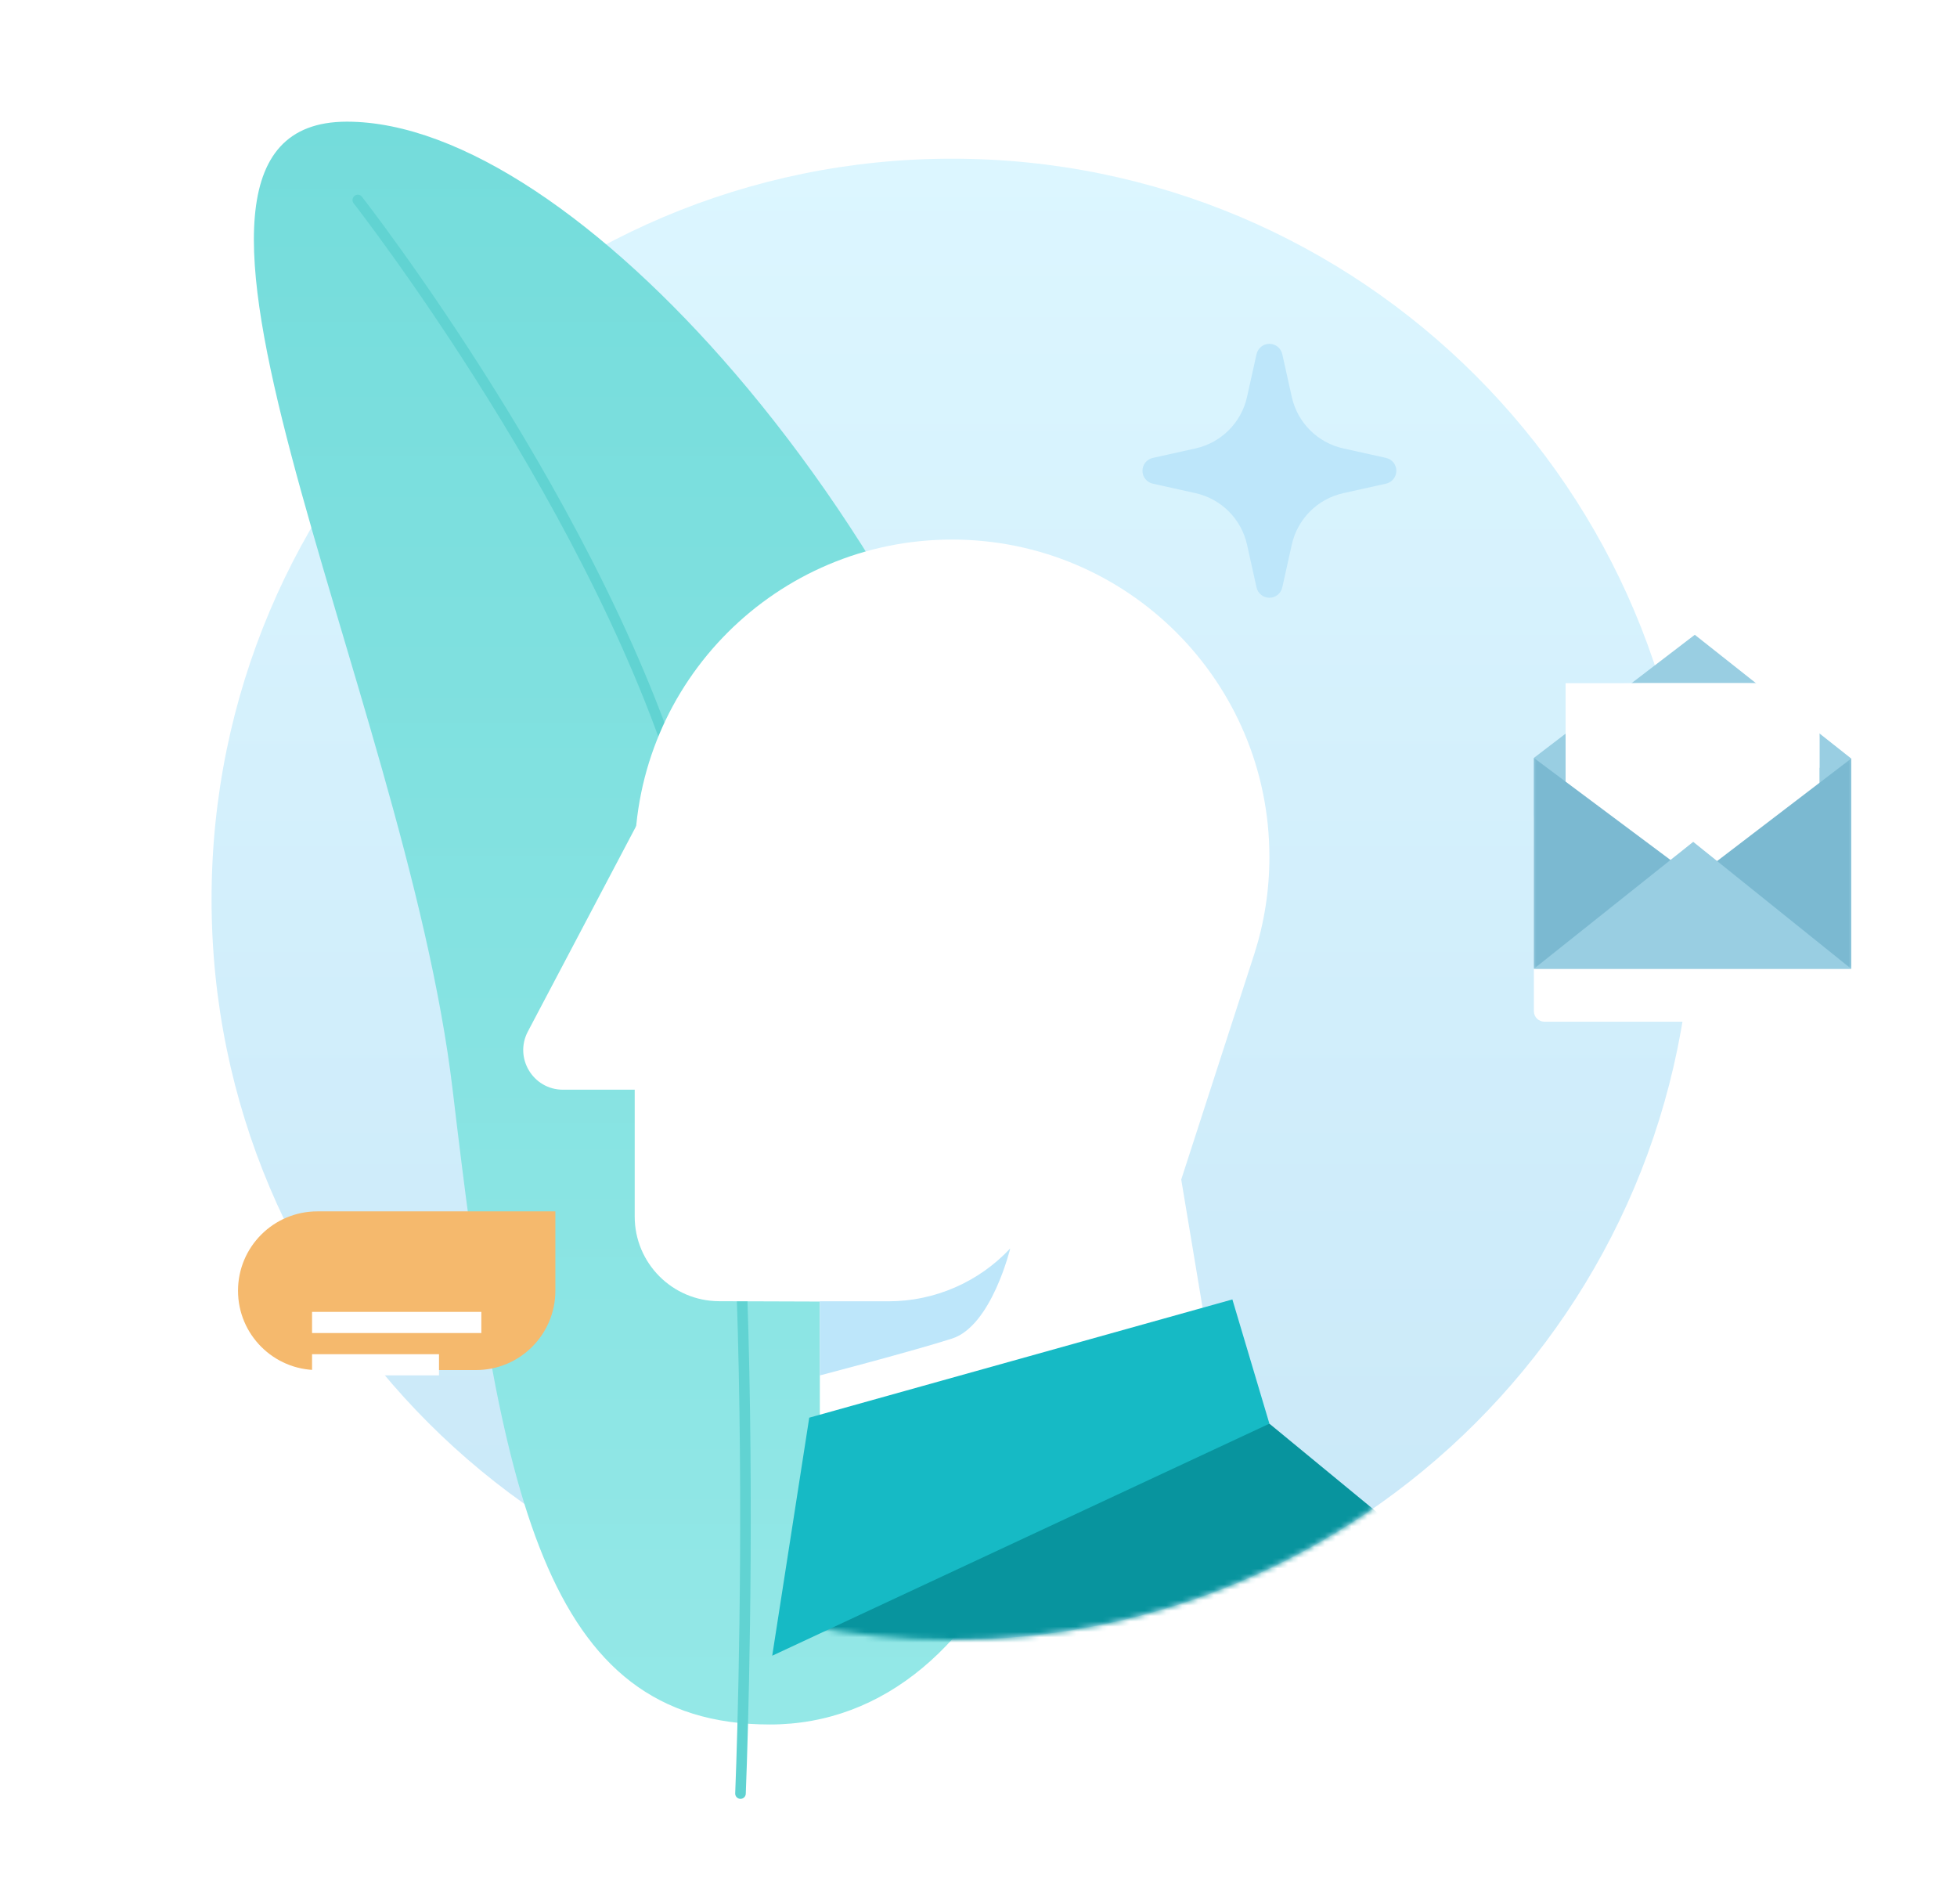
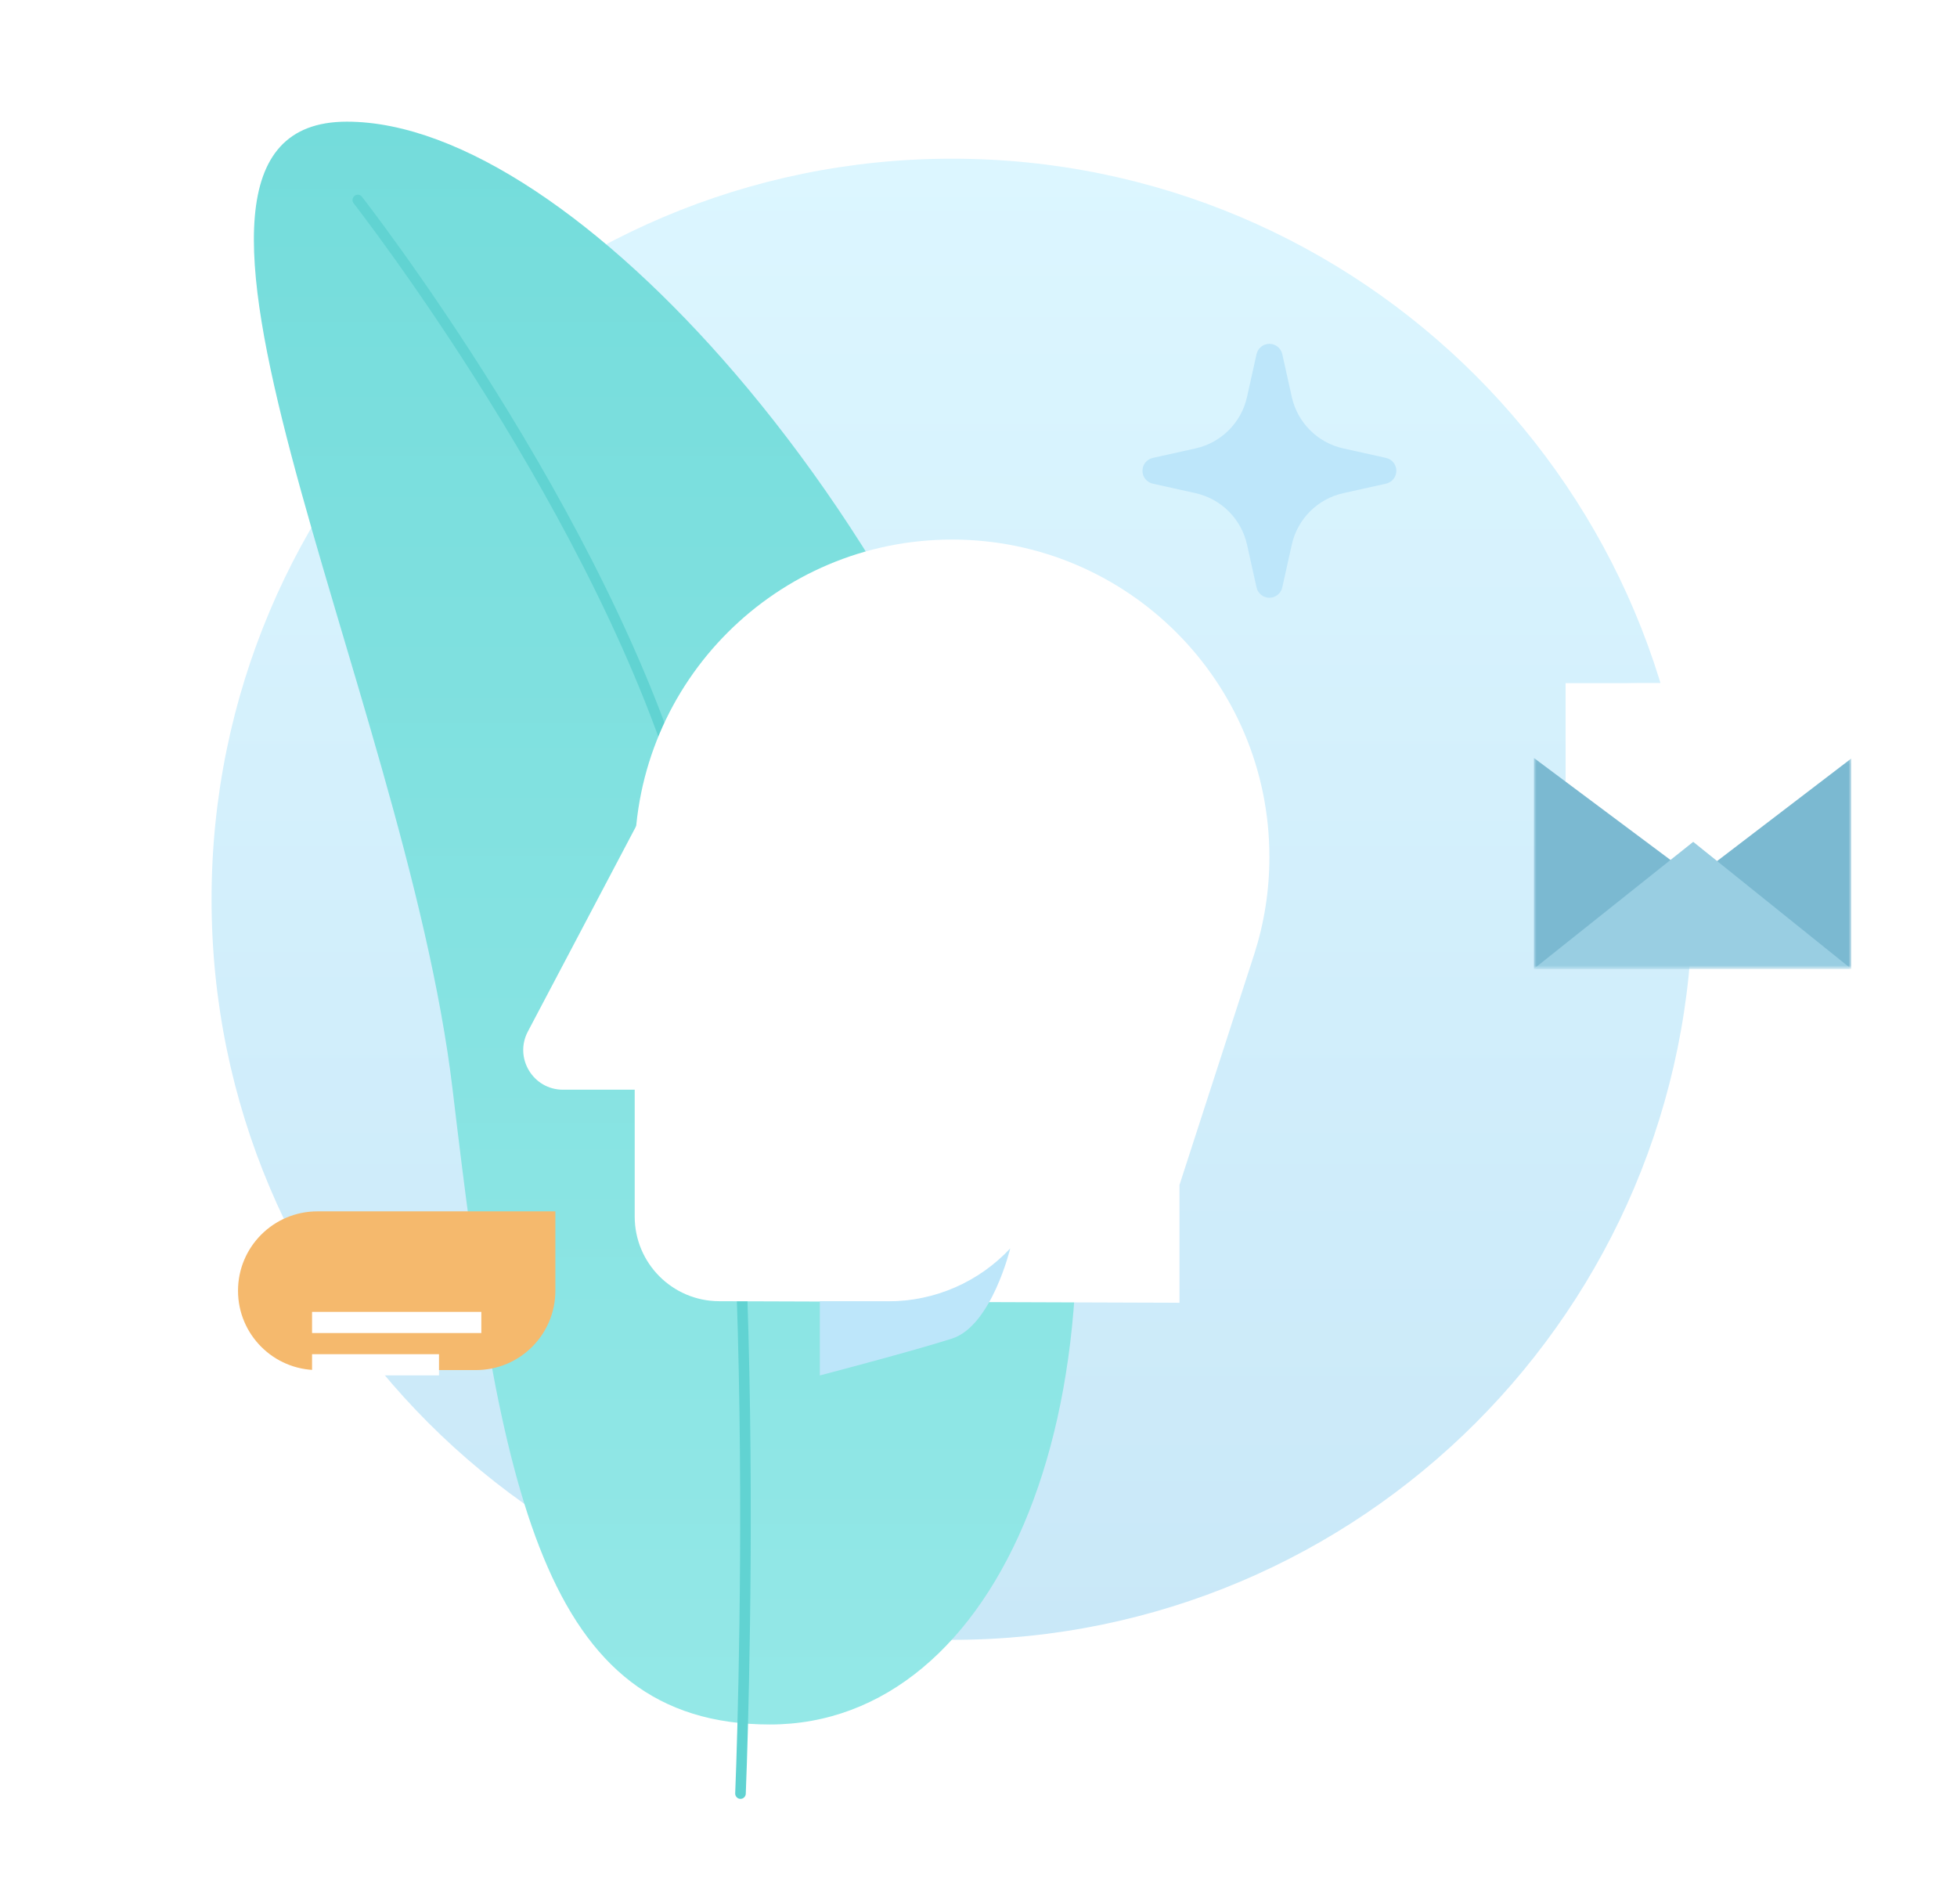
<svg xmlns="http://www.w3.org/2000/svg" width="370" height="360" viewBox="0 0 370 360" fill="none">
  <rect width="360" height="360" fill="white" />
  <path fill-rule="evenodd" clip-rule="evenodd" d="M180 310C257.32 310 320 247.32 320 170C320 92.68 257.32 30 180 30C102.68 30 40 92.68 40 170C40 247.32 102.68 310 180 310Z" fill="url(#paint0_linear)" />
  <path fill-rule="evenodd" clip-rule="evenodd" d="M145.575 326C188.712 326 215.306 265.436 198.441 186.516C189.577 145.04 165.941 101.998 138.882 70.49C114.452 42.044 87.233 23 65.575 23C19.929 23 76.575 130.172 85.575 206C94.575 281.828 102.438 326 145.575 326Z" fill="url(#paint1_linear)" />
  <path d="M67.643 37.812C67.643 37.812 114.518 97.751 130 153.147C145.482 208.544 140 339.059 140 339.059" stroke="#61D3D2" stroke-width="2" stroke-linecap="round" />
  <mask id="mask0" mask-type="alpha" maskUnits="userSpaceOnUse" x="40" y="30" width="280" height="280">
    <path fill-rule="evenodd" clip-rule="evenodd" d="M180 310C257.32 310 320 247.32 320 170C320 92.68 257.32 30 180 30C102.68 30 40 92.68 40 170C40 247.32 102.68 310 180 310Z" fill="white" />
  </mask>
  <g mask="url(#mask0)">
    <path fill-rule="evenodd" clip-rule="evenodd" d="M226.037 84.769C230.896 83.69 234.69 79.896 235.769 75.037L237.566 66.952C237.82 65.812 238.831 65 240 65C241.169 65 242.18 65.812 242.434 66.952L244.231 75.037C245.31 79.896 249.104 83.69 253.963 84.769L262.048 86.566C263.188 86.82 264 87.831 264 89C264 90.169 263.188 91.18 262.048 91.434L253.963 93.231C249.104 94.31 245.31 98.104 244.231 102.963L242.434 111.048C242.18 112.188 241.169 113 240 113C238.831 113 237.82 112.188 237.566 111.048L235.769 102.963C234.69 98.104 230.896 94.31 226.037 93.231L217.952 91.434C216.812 91.18 216 90.169 216 89C216 87.831 216.812 86.82 217.952 86.566L226.037 84.769Z" fill="#BDE6FA" />
-     <path fill-rule="evenodd" clip-rule="evenodd" d="M155 197H219L233 281H155V197Z" fill="white" />
-     <path fill-rule="evenodd" clip-rule="evenodd" d="M153 275L240 269.133L303 321H147L153 275Z" fill="#08949E" />
    <path fill-rule="evenodd" clip-rule="evenodd" d="M167 122.494V206H106.433C100.787 206 97.165 199.997 99.799 195.002L138.289 122L167 122.494Z" fill="white" />
    <path fill-rule="evenodd" clip-rule="evenodd" d="M223 224V246.279L135.945 245.982C127.13 245.952 120 238.797 120 229.982V162C120 128.863 146.863 102 180 102C213.137 102 240 128.863 240 162C240 168.39 239.001 174.546 237.151 180.321L223 224Z" fill="white" />
    <path fill-rule="evenodd" clip-rule="evenodd" d="M155 246H167.978C176.706 246 185.043 242.379 191 236V236C191 236 187.477 250.649 180 253.044C172.523 255.439 155 260.015 155 260.015V246Z" fill="#BDE6FA" />
  </g>
-   <path fill-rule="evenodd" clip-rule="evenodd" d="M153 268L233 245.648L240 269.133L146 313L153 268Z" fill="#16BAC5" />
  <g filter="url(#filter0_d)">
    <path d="M45 254C45 262.284 51.716 269 60 269H90C98.284 269 105 262.284 105 254V239H60C51.716 239 45 245.716 45 254Z" fill="#F5B96D" />
  </g>
  <rect x="59" y="248" width="32" height="4" fill="white" />
  <rect x="59" y="256" width="24" height="4" fill="white" />
  <g filter="url(#filter1_d)">
-     <path fill-rule="evenodd" clip-rule="evenodd" d="M348.861 142.496C349.581 143.065 350 143.932 350 144.849V181.147C350 182.252 349.105 183.147 348 183.147H292C290.895 183.147 290 182.252 290 181.147V144.763C290 143.829 290.435 142.948 291.177 142.38L319.191 120.946C319.917 120.389 320.929 120.398 321.647 120.966L348.861 142.496Z" fill="white" />
-   </g>
-   <path fill-rule="evenodd" clip-rule="evenodd" d="M350 143.397V183.147H290V143.281L320.426 120L350 143.397Z" fill="#99CEE2" />
+     </g>
  <mask id="mask1" mask-type="alpha" maskUnits="userSpaceOnUse" x="290" y="120" width="60" height="64">
    <path fill-rule="evenodd" clip-rule="evenodd" d="M350 143.397V183.147H290V143.281L320.426 120L350 143.397Z" fill="white" />
  </mask>
  <g mask="url(#mask1)">
    <rect x="296" y="129.147" width="48" height="48" fill="white" />
    <path fill-rule="evenodd" clip-rule="evenodd" d="M350 143.397V183.147H290V143.281L320.426 166L350 143.397Z" fill="#7BB9D1" />
    <path fill-rule="evenodd" clip-rule="evenodd" d="M320.128 159.147L350 183.147H290L320.128 159.147Z" fill="#99CEE2" />
  </g>
  <rect x="296" y="129.147" width="48" height="16" fill="white" />
  <defs>
    <filter id="filter0_d" x="25" y="209" width="100" height="70" filterUnits="userSpaceOnUse" color-interpolation-filters="sRGB">
      <feFlood flood-opacity="0" result="BackgroundImageFix" />
      <feColorMatrix in="SourceAlpha" type="matrix" values="0 0 0 0 0 0 0 0 0 0 0 0 0 0 0 0 0 0 127 0" />
      <feOffset dy="-10" />
      <feGaussianBlur stdDeviation="10" />
      <feColorMatrix type="matrix" values="0 0 0 0 0.808 0 0 0 0 0.925 0 0 0 0 0.98 0 0 0 0.499 0" />
      <feBlend mode="normal" in2="BackgroundImageFix" result="effect1_dropShadow" />
      <feBlend mode="normal" in="SourceGraphic" in2="effect1_dropShadow" result="shape" />
    </filter>
    <filter id="filter1_d" x="270" y="110.534" width="100" height="102.613" filterUnits="userSpaceOnUse" color-interpolation-filters="sRGB">
      <feFlood flood-opacity="0" result="BackgroundImageFix" />
      <feColorMatrix in="SourceAlpha" type="matrix" values="0 0 0 0 0 0 0 0 0 0 0 0 0 0 0 0 0 0 127 0" />
      <feOffset dy="10" />
      <feGaussianBlur stdDeviation="10" />
      <feColorMatrix type="matrix" values="0 0 0 0 0.851 0 0 0 0 0.91 0 0 0 0 0.961 0 0 0 1 0" />
      <feBlend mode="normal" in2="BackgroundImageFix" result="effect1_dropShadow" />
      <feBlend mode="normal" in="SourceGraphic" in2="effect1_dropShadow" result="shape" />
    </filter>
    <linearGradient id="paint0_linear" x1="40" y1="30" x2="40" y2="310" gradientUnits="userSpaceOnUse">
      <stop stop-color="#DCF6FF" />
      <stop offset="1" stop-color="#C9E8F8" />
    </linearGradient>
    <linearGradient id="paint1_linear" x1="48" y1="23" x2="48" y2="326" gradientUnits="userSpaceOnUse">
      <stop stop-color="#74DCDB" />
      <stop offset="1" stop-color="#94E8E7" />
    </linearGradient>
  </defs>
</svg>